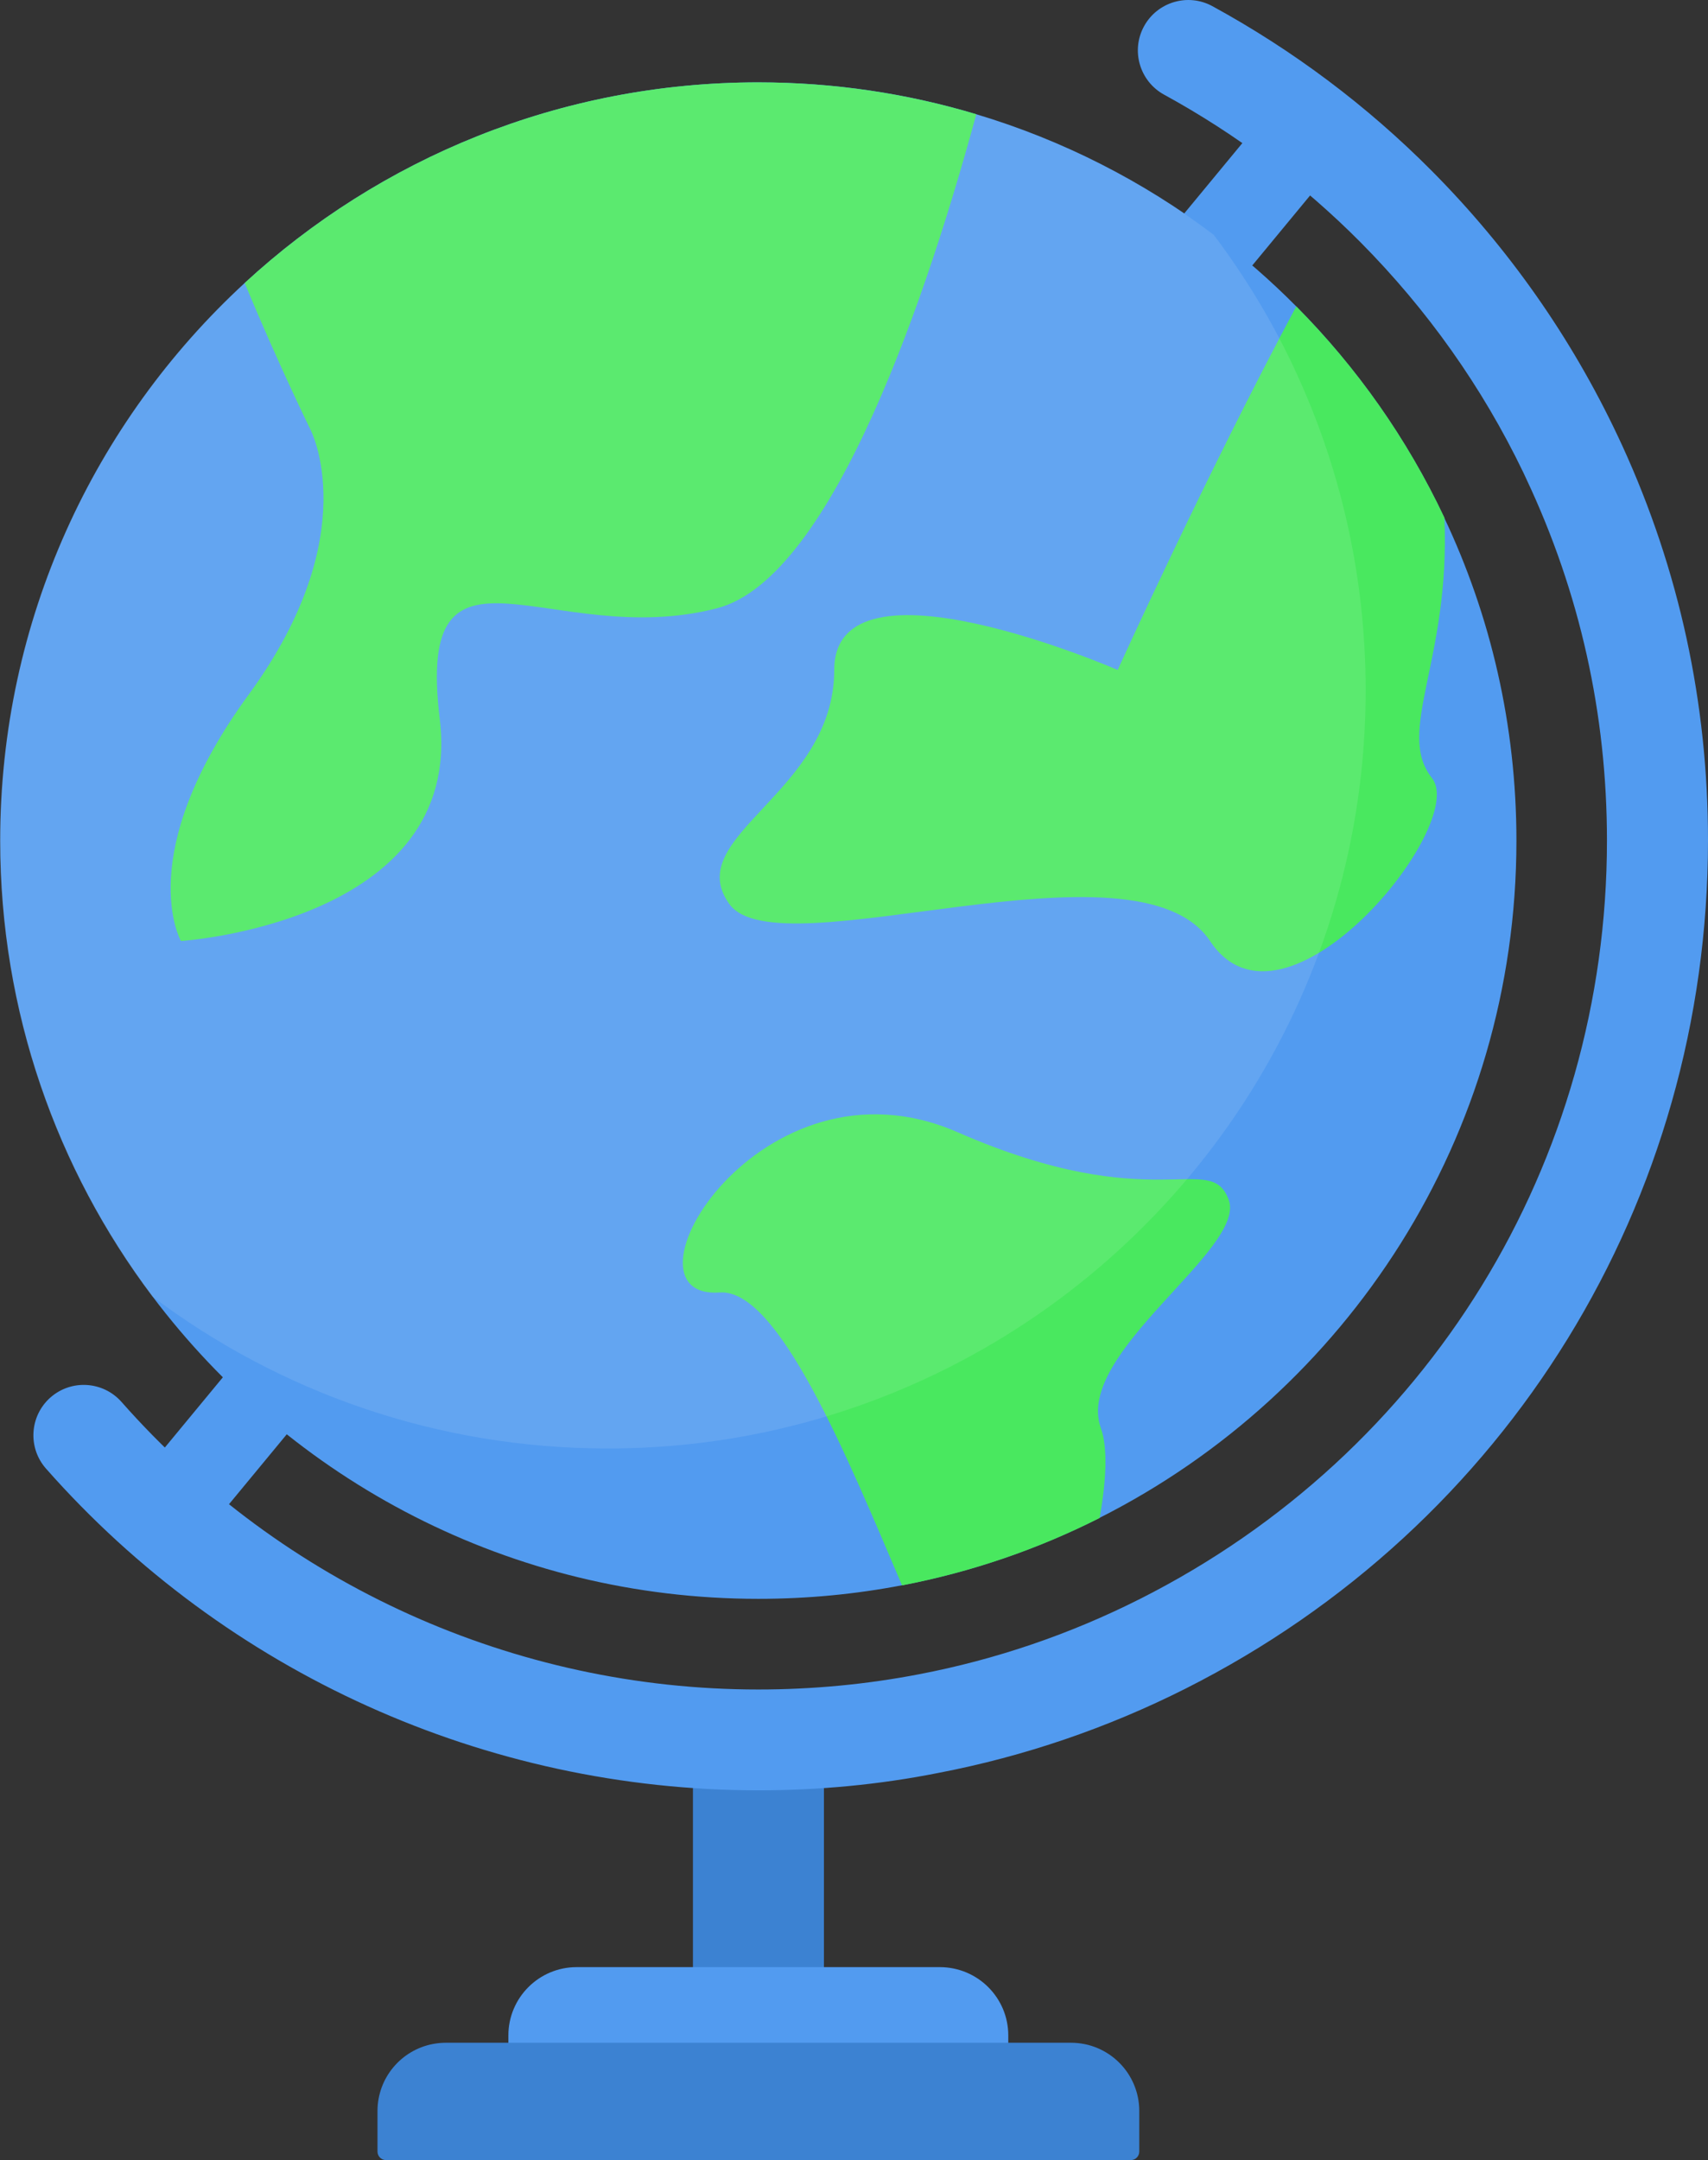
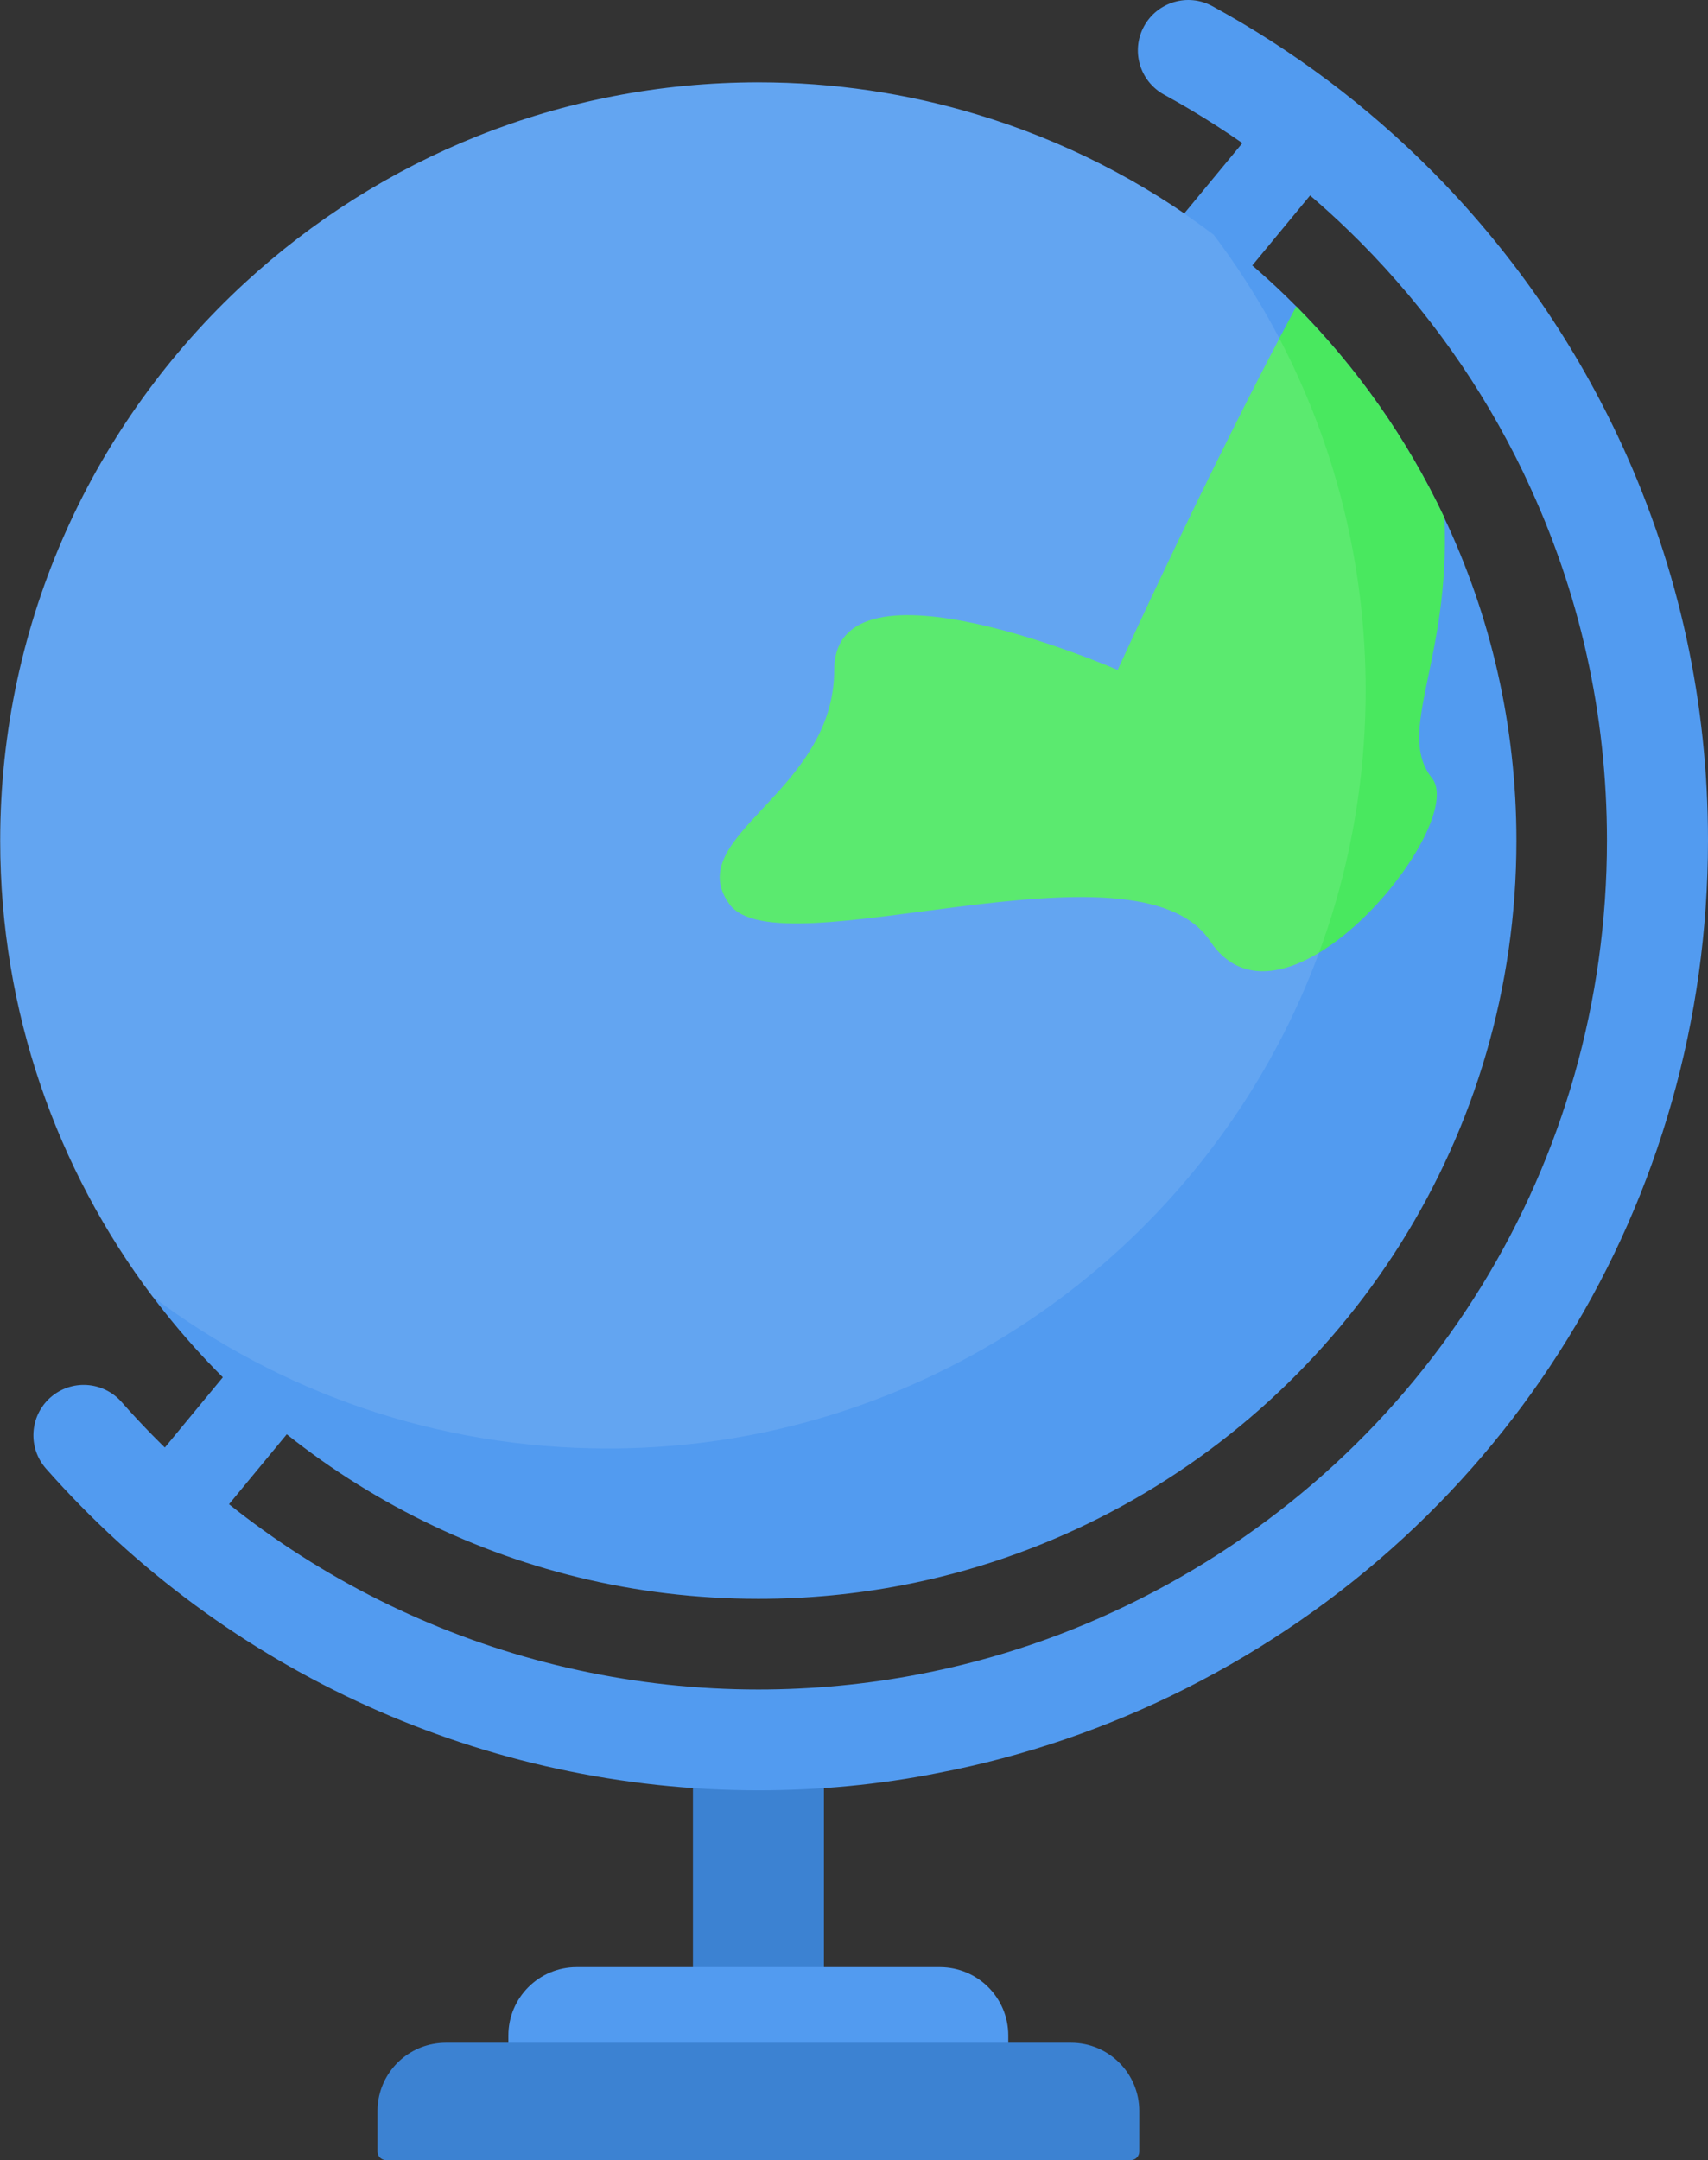
<svg xmlns="http://www.w3.org/2000/svg" width="1511.2" height="1910.9" enable-background="new 0 0 3000 3000" version="1.1" viewBox="0 0 1511.2 1910.9" xml:space="preserve">
  <rect x="0" y="0" width="1511.2" height="1910.9" fill="#333333" stroke="none" />
  <g transform="translate(-744.5 -530.15)">
    <g>
      <g fill="#529bf0">
        <line x1="895.5" x2="1912.4" y1="1862.8" y2="632.7" />
        <rect transform="matrix(.771 .637 -.637 .771 1116.8 -608.48)" x="1366.1" y="449.7" width="75.7" height="1596" />
      </g>
      <path d="m2086.2 1273.8c0 261.8-150 488.6-368.9 599.1-54.4 27.5-113.1 47.8-174.7 59.6-41.2 7.9-83.6 12-127.1 12-219.2 0-413.8-105.1-536.2-267.7-84.5-112.2-134.6-251.8-134.6-403 0-195.1 83.3-370.7 216.3-493.3 119.5-110.2 279.1-177.5 454.5-177.5 67 0 131.7 9.8 192.8 28.2 76.8 23 147.8 59.4 210.2 106.5 25.8 19.3 50.1 40.5 72.8 63.4 53.6 54.1 98.2 117.2 131 186.9v0.1c41 86.6 63.9 183.5 63.9 285.7z" fill="#529bf0" />
      <rect x="1357.6" y="2069.4" width="115.9" height="223.3" fill="#3c82d2" />
      <path d="m1636.6 2330.7v65.9c0 4.1-3.4 7.5-7.5 7.5h-427.3c-4.1 0-7.5-3.4-7.5-7.5v-65.9c0-33.3 27-60.4 60.4-60.4h321.5c33.4 0.1 60.4 27.1 60.4 60.4z" fill="#529bf0" />
      <path d="m1752.5 2397.6v35.9c0 4.1-3.4 7.5-7.5 7.5h-659c-4.1 0-7.5-3.4-7.5-7.5v-35.9c0-29.5 21.1-54 49-59.3 3.7-0.7 7.5-1.1 11.3-1.1h553.3c33.4 0 60.4 27 60.4 60.4z" fill="#3c82d2" />
      <path d="m1415.5 2113.9c-241 0-470.7-103.7-630.3-284.6-16.3-18.5-14.5-46.6 3.9-62.9 18.5-16.3 46.6-14.5 62.9 3.9 142.6 161.7 348 254.4 563.4 254.4 47.8 0 95.7-4.5 142.3-13.5 68-13 133.8-35.5 195.6-66.7 254.8-128.6 413-385.6 413-670.8 0-111.9-24-219.5-71.4-320l-2.7-5.8c-36.3-75.4-84.8-143.8-144-203.5-51.4-51.7-109.9-95.6-173.7-130.5-21.6-11.8-29.6-38.9-17.8-60.5s38.9-29.6 60.5-17.8c71.4 39 136.8 88 194.3 145.9 67.9 68.4 123.2 147.2 164.2 234l4.3 9.2c50.2 109.8 75.7 227.1 75.7 348.8 0 319-177 606.5-462 750.3-69.2 34.9-142.9 60.1-219 74.7-52.2 10.4-105.7 15.4-159.2 15.4z" fill="#529bf0" />
    </g>
    <g fill="#49e85f">
-       <path d="m1608.3 631.2c-41.1 151.1-125.7 410.1-229.3 437-147.2 38.2-267.2-81.8-245.4 98.1s-229 196.3-229 196.3-43.6-76.3 60-218.1 54.5-234.5 54.5-234.5-28.2-57.3-58.1-129.5c119.5-110.2 279.2-177.5 454.5-177.5 67 0.1 131.7 9.9 192.8 28.2z" />
      <path d="m2011.5 1218.5c32.7 41.2-130.9 242.3-196.3 144.2s-381.7 27.3-425.3-32.7 92.7-98.1 92.7-207.2 250.8 0 250.8 0 79-174.1 158-321.6c53.7 54 98.2 117.2 131.1 186.9v0.1c5.4 126.7-43.7 189-11 230.3z" />
-       <path d="m1718.5 1793.4c6.2 17.1 4.9 46.3-1.1 79.6-54.4 27.5-113.1 47.8-174.8 59.6-49.1-115.3-109.6-262.7-161.3-259.1-96.8 6.7 35.9-218.1 210.4-141.8s223.6 15.7 239.9 59.7c16.3 43.8-137 135.7-113.1 202z" />
    </g>
    <path d="m1952.8 1140.8c0 261.8-150 488.6-368.8 599-54.4 27.5-113.1 47.8-174.8 59.7-41.2 7.9-83.6 12-127.1 12-151.3 0-290.8-50.1-403-134.6-84.5-112.2-134.6-251.8-134.6-403 0-195.1 83.3-370.7 216.3-493.3 119.5-110.2 279.1-177.5 454.5-177.5 67 0 131.7 9.8 192.8 28.2 76.8 23 147.8 59.4 210.2 106.5 27.4 36.3 51.2 75.5 70.8 117.1v0.1c40.8 86.6 63.7 183.5 63.7 285.8z" fill="#fff" opacity=".1" />
  </g>
</svg>